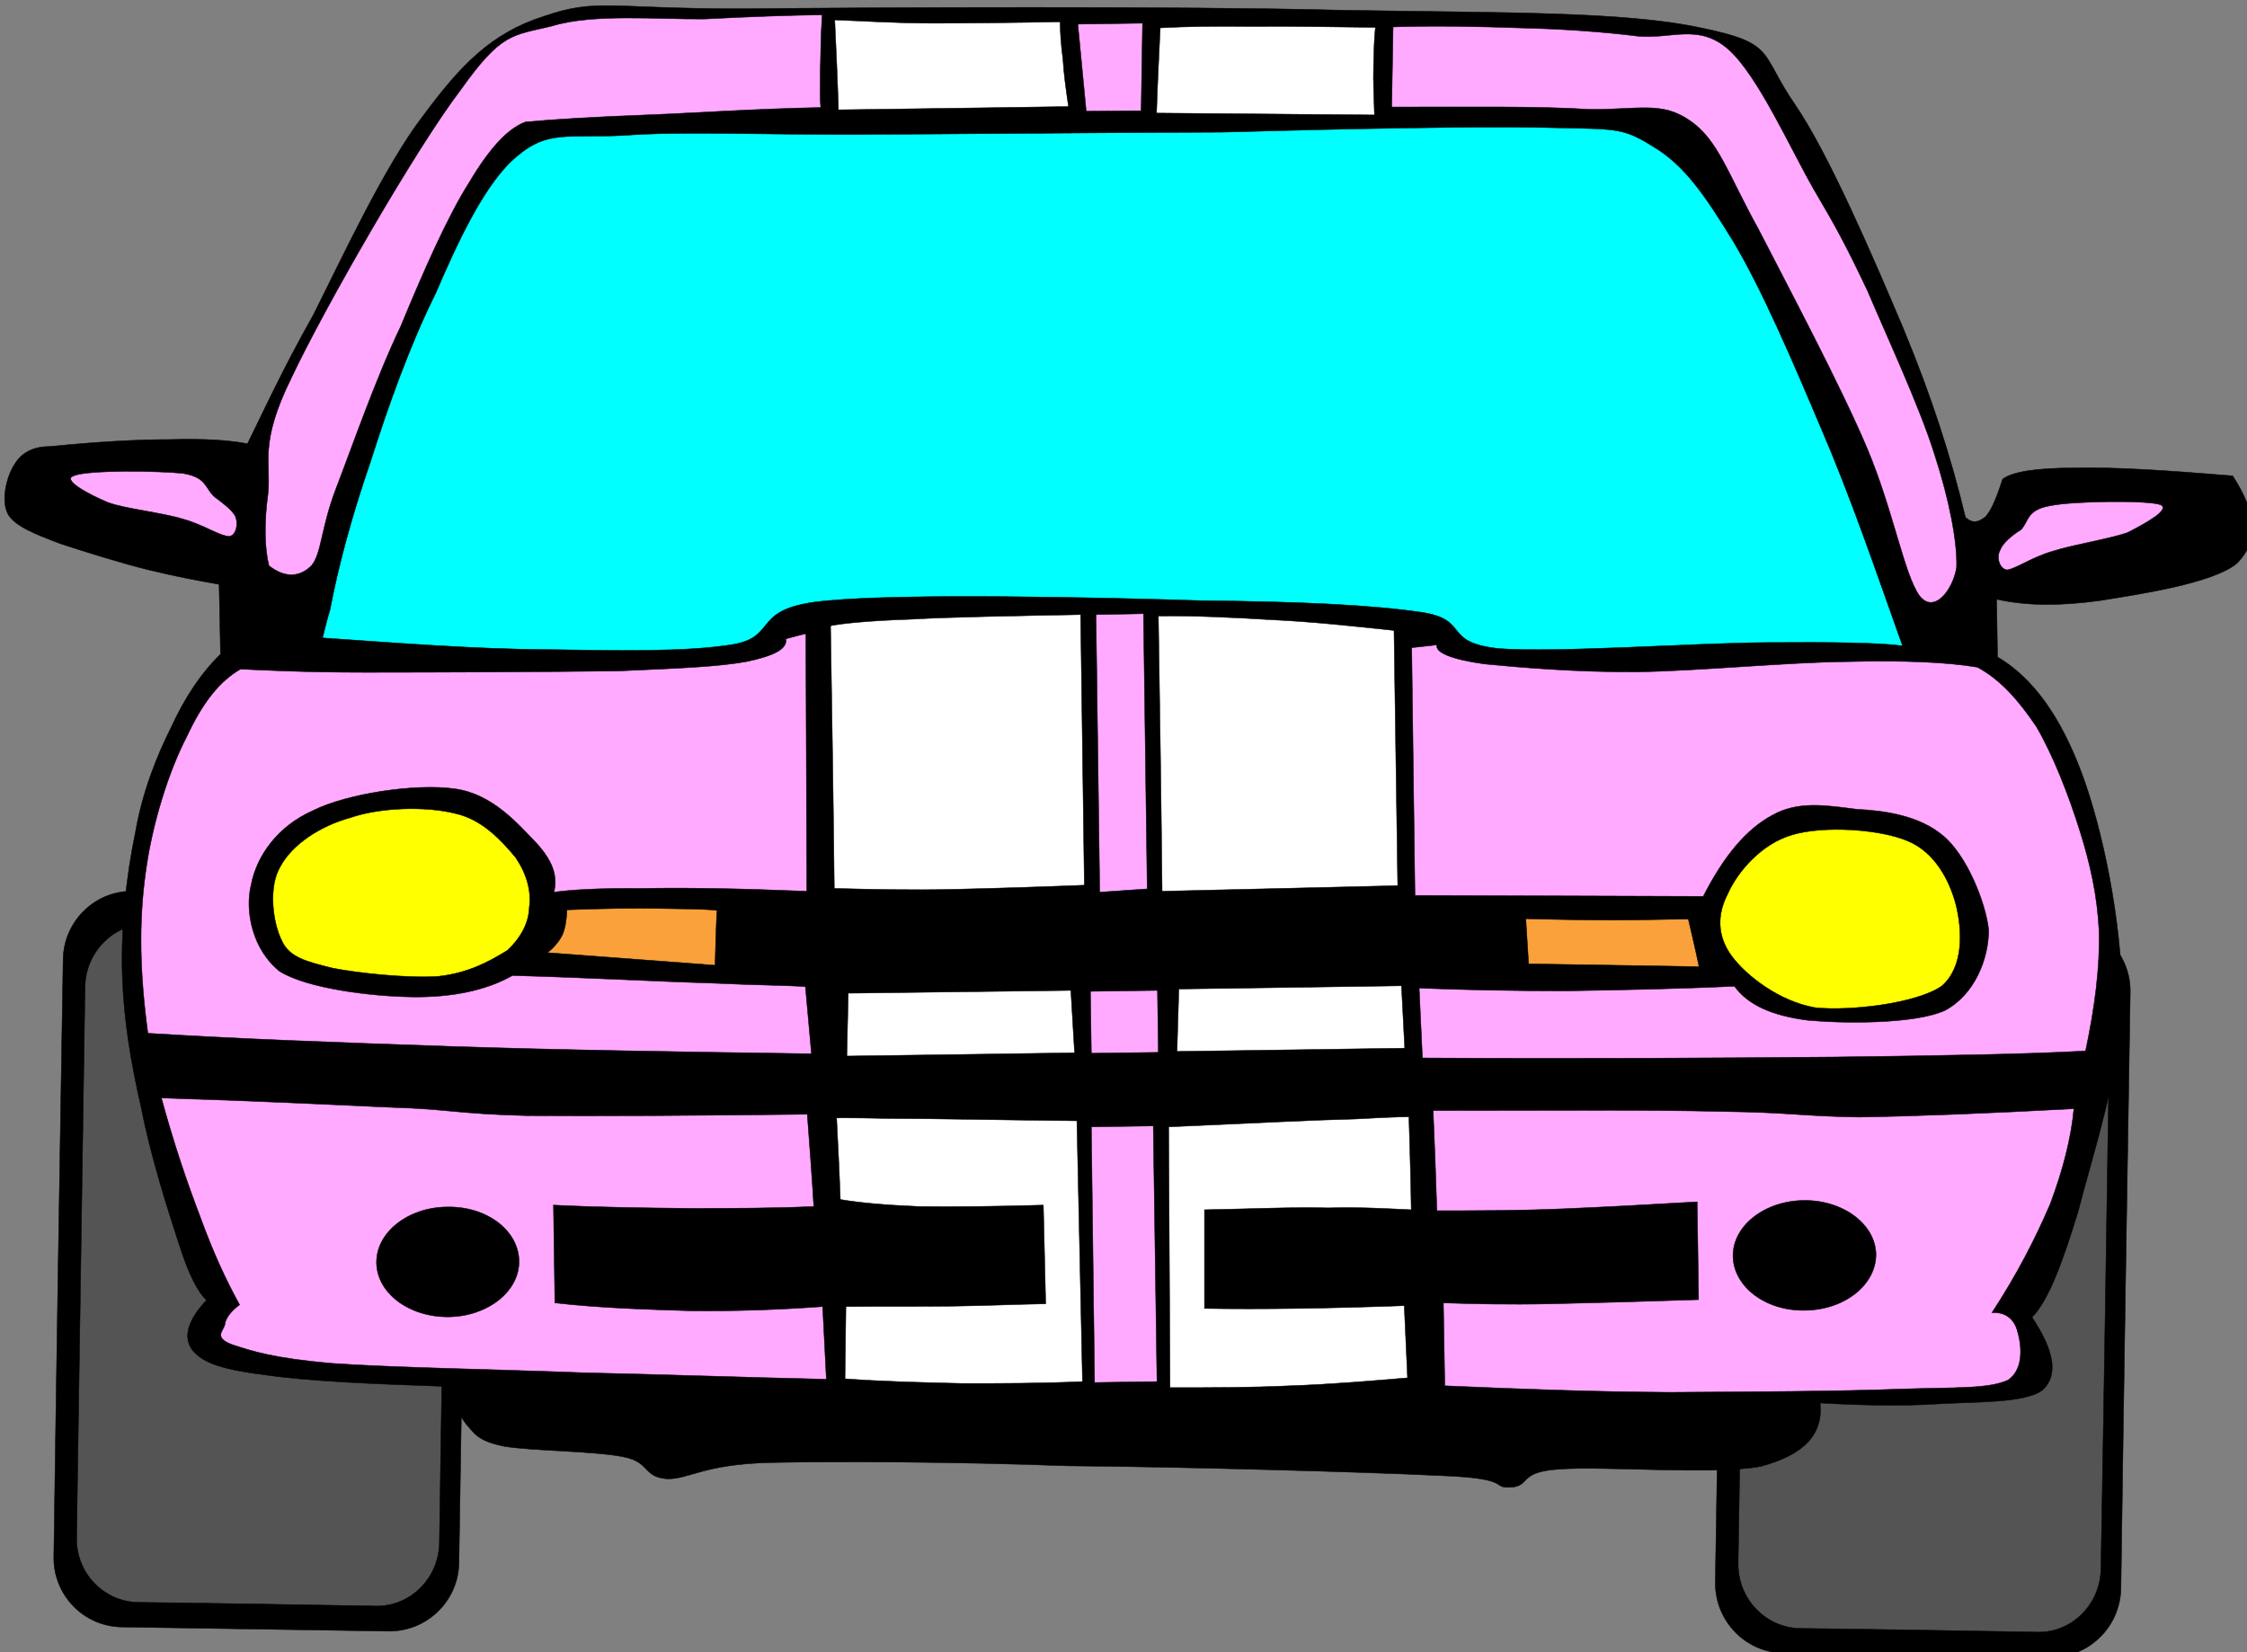
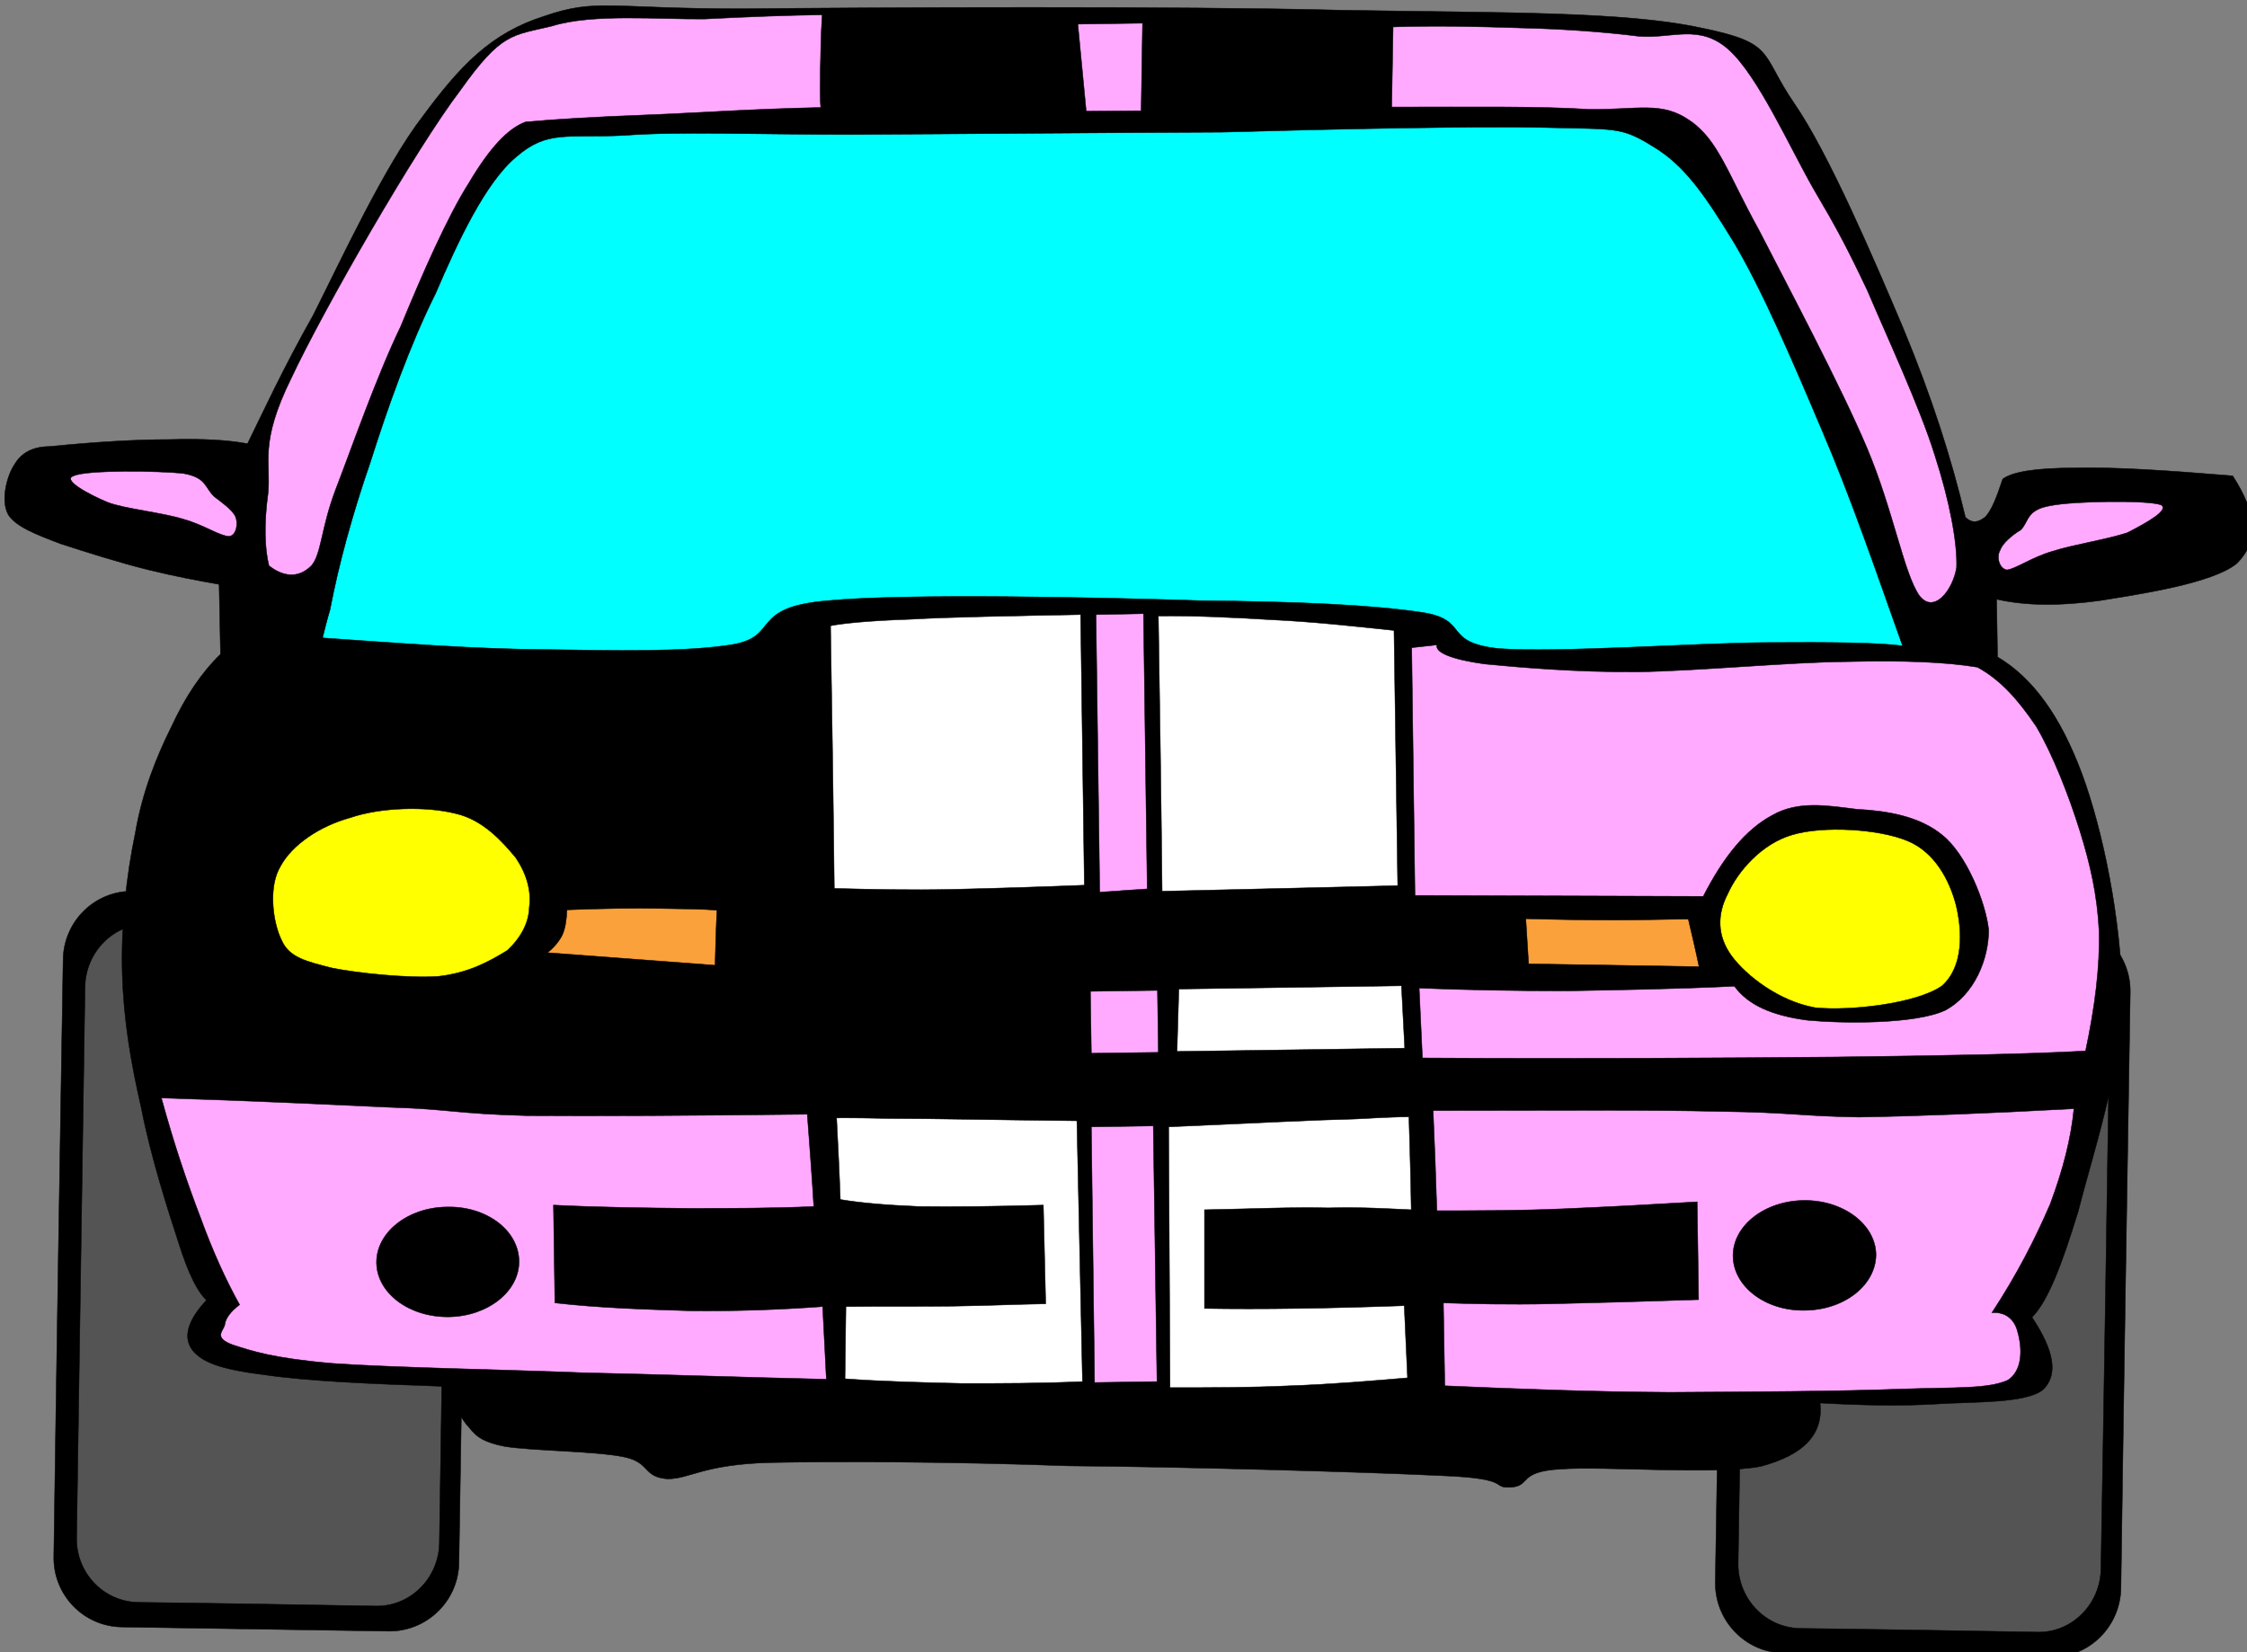
<svg xmlns="http://www.w3.org/2000/svg" width="173.71" height="127.714">
  <rect width="100%" height="100%" fill="#808080" stroke="none" />
  <g>
    <title>Layer 1</title>
    <g id="Layer_1">
      <g id="svg_1">
        <path id="svg_2" stroke-width="0.036" stroke-miterlimit="10" stroke="#000000" fill-rule="evenodd" d="m138.799,70.914c-2.986,-0.035 -5.398,2.305 -5.471,5.293c-0.217,15.371 -0.469,30.744 -0.721,46.115c-0.035,2.988 2.34,5.436 5.293,5.473c6.875,0.107 13.715,0.215 20.592,0.324c2.988,0.035 5.398,-2.34 5.471,-5.293c0.217,-15.371 0.469,-30.744 0.721,-46.152c0.035,-2.951 -2.34,-5.398 -5.293,-5.436c-6.875,-0.108 -13.715,-0.215 -20.592,-0.324z" clip-rule="evenodd" />
        <path id="svg_3" stroke-width="0.036" stroke-miterlimit="10" stroke="#000000" fill-rule="evenodd" fill="#545454" d="m139.952,73.433c-2.664,-0.035 -4.859,2.16 -4.896,4.896c-0.215,14.148 -0.467,28.332 -0.684,42.516c-0.035,2.736 2.088,4.969 4.752,5.041c6.121,0.072 12.277,0.18 18.432,0.287c2.629,0.037 4.824,-2.16 4.861,-4.895c0.252,-14.186 0.467,-28.332 0.684,-42.518c0.035,-2.734 -2.088,-5.004 -4.752,-5.039c-6.12,-0.071 -12.276,-0.178 -18.397,-0.288z" clip-rule="evenodd" />
        <path id="svg_4" stroke-width="0.036" stroke-miterlimit="10" stroke="#000000" fill-rule="evenodd" d="m10.316,68.898c-2.952,-0.072 -5.4,2.305 -5.436,5.293c-0.252,15.371 -0.504,30.742 -0.72,46.115c-0.072,2.988 2.304,5.436 5.256,5.473c6.876,0.107 13.752,0.215 20.628,0.322c2.952,0.037 5.4,-2.34 5.436,-5.291c0.252,-15.371 0.504,-30.744 0.72,-46.152c0.072,-2.951 -2.304,-5.4 -5.292,-5.436c-6.84,-0.107 -13.716,-0.217 -20.592,-0.324z" clip-rule="evenodd" />
        <path id="svg_5" stroke-width="0.036" stroke-miterlimit="10" stroke="#000000" fill-rule="evenodd" fill="#545454" d="m11.468,71.418c-2.664,-0.035 -4.86,2.16 -4.896,4.896c-0.216,14.148 -0.432,28.332 -0.648,42.516c-0.072,2.736 2.052,4.969 4.716,5.041c6.156,0.072 12.276,0.18 18.432,0.287c2.664,0.037 4.86,-2.16 4.896,-4.896c0.216,-14.184 0.432,-28.332 0.648,-42.516c0.072,-2.736 -2.052,-5.004 -4.716,-5.039c-6.156,-0.11 -12.276,-0.18 -18.432,-0.289z" clip-rule="evenodd" />
        <path id="svg_6" stroke-width="0.036" stroke-miterlimit="10" stroke="#000000" fill-rule="evenodd" d="m19.136,34.302c-1.548,-0.288 -3.42,-0.396 -6.012,-0.324c-2.592,0 -5.688,0.18 -9.288,0.54c-1.296,0 -2.196,0.504 -2.7,1.368c-0.576,0.828 -1.116,2.772 -0.504,3.888c0.576,0.936 2.16,1.548 4.068,2.268c1.872,0.612 4.608,1.476 6.804,2.016c2.052,0.504 3.816,0.828 5.436,1.116l0.108,5.4c-1.512,1.476 -2.736,3.312 -3.816,5.652c-1.116,2.232 -2.232,5.004 -2.772,8.172c-0.684,3.24 -1.116,7.236 -1.008,10.873c0.108,3.563 0.648,6.803 1.476,10.402c0.684,3.564 2.016,7.777 2.88,10.404c0.792,2.52 1.512,3.852 2.16,4.428c-1.476,1.584 -1.836,2.881 -1.08,3.889c0.72,0.863 1.98,1.439 5.436,1.871c3.384,0.506 8.244,0.721 14.724,0.938c-0.072,1.152 0.396,2.123 1.008,2.916c0.612,0.646 0.792,1.26 2.916,1.691c2.052,0.359 7.092,0.359 9.288,0.828c2.052,0.432 1.404,1.547 3.348,1.691c1.728,0 2.736,-1.115 7.884,-1.26c5.184,-0.107 14.256,-0.072 23.04,0.252c8.785,0.072 22.931,0.469 28.835,0.756c5.725,0.217 3.781,0.973 5.436,0.9c1.584,-0.107 0.504,-1.225 3.854,-1.404c3.311,-0.252 11.986,0.469 15.479,-0.215c3.35,-0.9 4.824,-2.484 4.572,-4.896c3.24,0.18 6.229,0.252 9.109,0.072c2.879,-0.18 6.73,-0.037 8.1,-1.08c1.223,-1.152 0.9,-3.025 -0.828,-5.617c1.26,-1.295 2.303,-4.066 3.564,-8.172c1.08,-4.283 3.383,-11.051 3.42,-16.703c-0.109,-5.869 -1.477,-12.708 -3.133,-17.172c-1.656,-4.428 -3.779,-7.38 -6.516,-9l-0.072,-4.464c2.268,0.504 4.787,0.54 7.955,0.108c3.133,-0.504 8.748,-1.332 10.621,-2.88c1.691,-1.692 1.584,-3.816 -0.324,-6.768c-5.221,-0.432 -9.145,-0.684 -12.168,-0.612c-2.988,0 -4.859,0.288 -5.615,0.864c-0.469,1.44 -0.865,2.412 -1.332,2.916c-0.541,0.432 -1.008,0.54 -1.549,0.036c-1.08,-4.536 -2.592,-9.288 -4.824,-14.652c-2.268,-5.364 -5.76,-13.5 -8.387,-17.316c-2.701,-3.924 -1.404,-4.68 -7.236,-5.868c-6.012,-1.296 -15.48,-1.152 -27.865,-1.368c-12.563,-0.324 -35.892,-0.216 -46.26,-0.108c-10.296,0 -11.232,-0.828 -15.3,0.576c-4.104,1.296 -6.48,3.816 -9.36,7.704c-2.952,3.816 -6.336,11.124 -8.496,15.408c-2.376,4.212 -3.888,7.524 -5.076,9.936z" clip-rule="evenodd" />
        <path id="svg_7" stroke-width="0.036" stroke-miterlimit="10" stroke="#000000" fill-rule="evenodd" fill="#ffaaff" d="m63.56,1.146c-2.628,0.036 -5.616,0.144 -9.108,0.324c-3.564,0.036 -8.64,-0.432 -11.772,0.54c-3.096,0.756 -3.888,0.468 -7.092,4.968c-3.456,4.536 -10.584,16.956 -13.068,22.248c-2.52,5.112 -1.548,6.516 -1.8,8.928c-0.324,2.376 -0.252,4.284 0.072,5.58c1.296,1.008 2.448,0.864 3.312,-0.036c0.756,-0.936 0.72,-2.88 1.836,-5.832c1.224,-3.168 3.132,-8.676 5.04,-12.636c1.692,-4.104 3.6,-8.46 5.292,-11.124c1.584,-2.664 2.988,-4.176 4.356,-4.68c2.376,-0.216 5.472,-0.396 9.288,-0.54c3.78,-0.144 8.244,-0.468 13.536,-0.576c-0.072,-0.72 -0.036,-1.728 -0.036,-2.88c0.036,-1.188 0.036,-2.664 0.144,-4.284z" clip-rule="evenodd" />
-         <path id="svg_8" stroke-width="0.036" stroke-miterlimit="10" stroke="#000000" fill-rule="evenodd" fill="#FFFFFF" d="m64.532,1.542c2.124,0.072 4.644,0.252 7.56,0.252c2.88,0 6.12,-0.036 9.864,-0.108c0,0.792 0.072,1.8 0.216,2.88c0.072,1.152 0.216,2.196 0.432,3.672l-17.784,0.252c-0.072,-2.304 -0.18,-4.608 -0.288,-6.948z" clip-rule="evenodd" />
-         <path id="svg_9" stroke-width="0.036" stroke-miterlimit="10" stroke="#000000" fill-rule="evenodd" fill="#FFFFFF" d="m89.696,2.154c1.98,-0.108 4.32,-0.144 7.164,-0.108c2.809,-0.036 5.869,0.036 9.469,0.072c-0.109,0.972 -0.109,1.872 -0.145,3.096c-0.035,1.08 0.035,2.304 0.072,3.672l-16.847,-0.144c0.072,-2.196 0.18,-4.392 0.287,-6.588z" clip-rule="evenodd" />
        <path id="svg_10" stroke-width="0.036" stroke-miterlimit="10" stroke="#000000" fill-rule="evenodd" fill="#ffaaff" d="m83.324,1.866l5.004,-0.072l-0.108,6.768l-4.248,0.036l-0.648,-6.732z" clip-rule="evenodd" />
        <path id="svg_11" stroke-width="0.036" stroke-miterlimit="10" stroke="#000000" fill-rule="evenodd" fill="#ffaaff" d="m107.696,2.082c3.313,-0.108 6.443,-0.036 9.684,0.072c3.168,0.072 6.445,0.288 9.289,0.648c2.627,0.216 4.68,-1.008 6.984,1.044c2.268,2.052 4.68,7.488 6.551,10.764c1.764,2.988 2.557,4.464 4.176,7.884c1.477,3.492 4.033,8.964 5.186,12.672c1.15,3.528 1.764,6.804 1.691,8.712c-0.289,1.764 -1.764,3.636 -2.881,2.16c-1.188,-1.692 -2.016,-6.588 -4.031,-11.376c-2.053,-4.86 -6.191,-12.636 -8.389,-16.92c-2.375,-4.284 -3.131,-6.948 -5.328,-8.424c-2.16,-1.512 -3.996,-0.828 -7.74,-0.864c-3.924,-0.252 -8.928,-0.18 -15.299,-0.18c0.035,-2.052 0.072,-4.104 0.107,-6.192z" clip-rule="evenodd" />
        <path id="svg_12" stroke-width="0.036" stroke-miterlimit="10" stroke="#000000" fill-rule="evenodd" fill="#00ffff" d="m25.508,47.154c0.684,-3.564 1.728,-7.38 3.132,-11.448c1.332,-4.212 3.06,-9.072 5.04,-13.032c1.728,-4.032 3.852,-8.568 6.228,-10.548c2.412,-2.088 3.888,-1.44 8.316,-1.656c4.284,-0.324 9.828,-0.072 17.604,-0.072c7.74,-0.036 19.548,-0.144 28.62,-0.18c9,-0.252 19.26,-0.468 24.949,-0.36c5.471,0.144 5.939,-0.072 8.352,1.44c2.447,1.44 4.031,3.744 6.299,7.452c2.197,3.708 4.5,9.072 6.77,14.436c2.23,5.184 4.139,10.764 6.264,16.74c-1.908,-0.252 -5.508,-0.288 -10.656,-0.252c-5.4,0.036 -15.984,0.792 -20.52,0.468c-4.5,-0.468 -2.197,-2.232 -6.014,-2.808c-3.924,-0.576 -9.467,-0.828 -17.063,-0.9c-7.813,-0.252 -22.752,-0.576 -28.836,0c-6.084,0.504 -3.708,2.736 -7.308,3.384c-3.672,0.612 -9.252,0.468 -14.508,0.396c-5.4,-0.036 -11.016,-0.468 -17.244,-0.9c0.179,-0.72 0.359,-1.44 0.575,-2.16z" clip-rule="evenodd" />
-         <path id="svg_13" stroke-width="0.036" stroke-miterlimit="10" stroke="#000000" fill-rule="evenodd" fill="#ffaaff" d="m60.752,49.386c0.144,0.792 -0.972,1.332 -3.06,1.764c-2.232,0.396 -4.968,0.504 -9.864,0.72c-5.04,0.072 -14.616,0.108 -19.548,0.108c-4.86,0 -8.136,-0.18 -9.684,-0.252c-1.62,0.936 -2.916,2.556 -4.176,5.256c-1.332,2.556 -2.664,6.66 -3.168,10.512c-0.54,3.852 -0.432,7.848 0.18,12.385c7.02,0.432 14.58,0.719 23.256,1.008c8.568,0.287 17.82,0.432 28.044,0.576l-0.468,-5.184c-1.224,-0.109 -3.78,-0.109 -7.524,-0.289c-3.888,-0.107 -8.748,-0.396 -15.12,-0.576c-2.088,1.188 -4.788,1.693 -7.704,1.656c-3.168,-0.035 -8.172,-0.648 -10.296,-1.98c-2.052,-1.619 -2.736,-4.607 -2.196,-6.73c0.432,-2.197 2.016,-4.465 4.752,-5.689c2.664,-1.332 7.992,-2.124 10.98,-1.692c2.916,0.396 4.86,2.7 6.264,4.141c1.26,1.367 1.728,2.555 1.404,3.852c1.224,-0.18 3.528,-0.324 6.768,-0.289c3.276,-0.07 7.488,0 12.78,0.217l-0.072,-19.908c-0.504,0.106 -1.008,0.25 -1.548,0.394z" clip-rule="evenodd" />
        <path id="svg_14" stroke-width="0.036" stroke-miterlimit="10" stroke="#000000" fill-rule="evenodd" fill="#ffaaff" d="m111.081,49.854c-0.145,0.576 1.08,1.116 3.672,1.476c2.592,0.252 7.055,0.648 11.844,0.612c4.752,-0.072 11.736,-0.756 16.236,-0.792c4.355,-0.108 7.703,0.036 10.043,0.432c1.764,0.972 3.096,2.448 4.537,4.572c1.26,2.124 2.52,5.328 3.383,8.1c0.793,2.556 1.332,4.896 1.477,7.705c0.072,2.807 -0.324,5.904 -1.043,9.287c-4.537,0.252 -10.908,0.361 -19.514,0.469c-8.676,0.072 -19.08,0.145 -31.752,0.072l-0.252,-5.4c3.564,0.145 7.273,0.215 11.412,0.215c4.033,-0.07 8.352,-0.143 12.961,-0.359c1.043,1.439 2.879,2.268 5.652,2.629c2.664,0.252 8.244,0.324 10.619,-0.756c2.305,-1.225 3.385,-3.996 3.385,-6.229c-0.252,-2.232 -1.766,-5.869 -3.564,-7.309c-1.801,-1.512 -4.428,-1.908 -6.625,-2.016c-2.303,-0.288 -4.535,-0.684 -6.551,0.468c-2.016,1.08 -3.744,3.169 -5.328,6.265l-22.286,-0.073l-0.252,-19.152c0.649,-0.072 1.297,-0.144 1.946,-0.216z" clip-rule="evenodd" />
        <path id="svg_15" stroke-width="0.036" stroke-miterlimit="10" stroke="#000000" fill-rule="evenodd" fill="#FFFFFF" d="m64.208,48.378c0.9,-0.18 2.916,-0.396 6.192,-0.504c3.168,-0.18 7.596,-0.252 13.14,-0.36l0.288,20.915c-3.6,0.145 -7.056,0.252 -10.224,0.324c-3.276,0.072 -6.264,0 -9.108,-0.072c-0.072,-6.767 -0.18,-13.535 -0.288,-20.303z" clip-rule="evenodd" />
        <path id="svg_16" stroke-width="0.036" stroke-miterlimit="10" stroke="#000000" fill-rule="evenodd" fill="#FFFFFF" d="m89.551,47.622c2.736,-0.036 5.689,0.108 8.713,0.288c3.096,0.144 6.084,0.468 9.504,0.828l0.287,19.728l-18.215,0.432c-0.072,-7.092 -0.179,-14.184 -0.289,-21.276z" clip-rule="evenodd" />
        <path id="svg_17" stroke-width="0.036" stroke-miterlimit="10" stroke="#000000" fill-rule="evenodd" fill="#ffaaff" d="m84.728,47.514l3.672,-0.072l0.288,21.276l-3.672,0.252l-0.288,-21.456z" clip-rule="evenodd" />
        <path id="svg_18" stroke-width="0.036" stroke-miterlimit="10" stroke="#000000" fill-rule="evenodd" fill="#ffff00" d="m39.224,73.47c1.044,-0.973 1.656,-2.125 1.692,-3.313c0.18,-1.295 -0.216,-2.627 -1.044,-3.852c-1.044,-1.26 -2.556,-2.952 -4.68,-3.42c-2.304,-0.576 -5.796,-0.468 -8.1,0.324c-2.376,0.648 -4.5,2.088 -5.4,3.745c-0.972,1.584 -0.612,4.391 0.108,5.795c0.576,1.26 1.872,1.584 3.888,2.088c1.98,0.396 5.796,0.793 8.136,0.648c2.376,-0.251 3.996,-1.151 5.4,-2.015z" clip-rule="evenodd" />
        <path id="svg_19" stroke-width="0.036" stroke-miterlimit="10" stroke="#000000" fill-rule="evenodd" fill="#ffff00" d="m133.868,73.902c1.117,1.512 3.637,3.492 6.445,3.996c2.699,0.287 7.92,-0.324 9.826,-1.691c1.693,-1.512 1.549,-4.285 1.08,-6.229c-0.504,-1.943 -1.654,-4.104 -3.744,-4.969c-2.23,-0.935 -6.551,-1.187 -8.928,-0.467c-2.375,0.684 -4.211,2.844 -4.967,4.535c-0.827,1.585 -0.865,3.241 0.288,4.825z" clip-rule="evenodd" />
        <path id="svg_20" stroke-width="0.036" stroke-miterlimit="10" stroke="#000000" fill-rule="evenodd" fill="#FAA13B" d="m55.424,70.375c-1.08,-0.109 -2.52,-0.109 -4.464,-0.145c-1.98,-0.035 -4.356,0 -7.128,0.107c-0.036,0.721 -0.108,1.369 -0.36,1.945c-0.252,0.504 -0.684,1.008 -1.152,1.367l12.96,0.973c0.036,-1.404 0.072,-2.808 0.144,-4.247z" clip-rule="evenodd" />
        <path id="svg_21" stroke-width="0.036" stroke-miterlimit="10" stroke="#000000" fill-rule="evenodd" fill="#FAA13B" d="m130.52,71.058c-1.691,0 -3.564,0.072 -5.615,0.072c-2.125,0 -4.393,-0.037 -6.949,-0.107l0.217,3.49l13.176,0.217c-0.253,-1.225 -0.542,-2.447 -0.829,-3.672z" clip-rule="evenodd" />
        <path id="svg_22" stroke-width="0.036" stroke-miterlimit="10" stroke="#000000" fill-rule="evenodd" fill="#FFFFFF" d="m108.344,76.207l-17.209,0.252l-0.143,4.824l17.604,-0.252l-0.252,-4.824z" clip-rule="evenodd" />
-         <path id="svg_23" stroke-width="0.036" stroke-miterlimit="10" stroke="#000000" fill-rule="evenodd" fill="#FFFFFF" d="m82.784,76.566l-17.208,0.217l-0.108,4.859l17.604,-0.252l-0.288,-4.824z" clip-rule="evenodd" />
        <path id="svg_24" stroke-width="0.036" stroke-miterlimit="10" stroke="#000000" fill-rule="evenodd" fill="#ffaaff" d="m62.408,86.142c-9.144,0.107 -16.236,0.145 -21.672,0.107c-5.508,-0.143 -5.904,-0.504 -10.62,-0.648c-4.752,-0.215 -10.584,-0.504 -17.64,-0.719c0.972,3.564 1.98,6.516 3.024,9.252c0.972,2.664 1.98,4.859 3.024,6.732c-0.684,0.504 -1.116,1.08 -1.152,1.584c-0.144,0.467 -0.864,0.971 0.612,1.512c1.44,0.467 3.096,1.043 7.74,1.439c4.536,0.324 12.888,0.469 19.368,0.721c6.408,0.143 12.492,0.359 18.792,0.504l-0.288,-5.617c-3.492,0.252 -6.768,0.361 -10.26,0.324c-3.456,-0.107 -6.984,-0.215 -10.44,-0.611l-0.108,-7.561c3.636,0.18 6.984,0.217 10.44,0.252c3.384,0 6.48,0 9.684,-0.143c-0.144,-2.376 -0.324,-4.753 -0.504,-7.128zm-33.3,11.485c0.036,2.34 2.52,4.211 5.58,4.176c3.024,-0.037 5.472,-1.98 5.436,-4.32c-0.036,-2.375 -2.52,-4.248 -5.58,-4.176c-3.024,0.034 -5.472,1.98 -5.436,4.32z" clip-rule="evenodd" />
        <path id="svg_25" stroke-width="0.036" stroke-miterlimit="10" stroke="#000000" fill-rule="evenodd" fill="#ffaaff" d="m110.792,85.855c9.396,0 16.633,-0.072 22.248,0.07c5.436,0.072 6.121,0.361 10.656,0.434c4.607,-0.072 9.973,-0.289 16.633,-0.648c-0.217,2.268 -0.828,4.68 -1.836,7.379c-1.152,2.664 -2.521,5.365 -4.5,8.389c1.043,-0.072 1.691,0.504 1.943,1.332c0.287,0.9 0.648,2.988 -0.721,3.889c-1.547,0.684 -3.996,0.539 -8.314,0.684c-4.5,0.18 -11.916,0.215 -17.82,0.252c-5.977,-0.037 -11.629,-0.252 -17.389,-0.504l-0.107,-6.408c2.303,0.072 4.932,0.145 8.316,0.072c3.238,-0.072 7.092,-0.18 11.412,-0.324l-0.109,-7.561c-3.672,0.217 -7.02,0.396 -10.439,0.541c-3.42,0.143 -6.516,0.143 -9.684,0.143c-0.073,-2.556 -0.18,-5.148 -0.289,-7.74zm34.236,11.123c0,2.34 -2.412,4.283 -5.473,4.32c-3.059,0.072 -5.543,-1.836 -5.58,-4.176c-0.035,-2.34 2.412,-4.285 5.473,-4.32c3.023,-0.037 5.545,1.836 5.58,4.176z" clip-rule="evenodd" />
        <path id="svg_26" stroke-width="0.036" stroke-miterlimit="10" stroke="#000000" fill-rule="evenodd" fill="#ffaaff" d="m84.296,76.638l0.072,4.787l5.183,-0.07l-0.07,-4.789l-5.185,0.072z" clip-rule="evenodd" />
        <path id="svg_27" stroke-width="0.036" stroke-miterlimit="10" stroke="#000000" fill-rule="evenodd" fill="#FFFFFF" d="m64.676,86.429c-0.468,0 0.864,-0.035 3.996,0.037c3.168,0 7.848,0.107 14.58,0.18l0.432,20.16c-3.24,0.145 -6.156,0.145 -9.288,0.145c-3.096,-0.072 -6.12,-0.145 -9.072,-0.361l0.072,-5.58c2.916,-0.035 5.724,0 8.28,-0.035c2.592,-0.035 4.932,-0.145 7.164,-0.18l-0.18,-7.633c-3.816,0.109 -7.02,0.145 -9.612,0.109c-2.628,-0.109 -4.608,-0.289 -6.084,-0.541c-0.072,-2.088 -0.18,-4.176 -0.288,-6.301z" clip-rule="evenodd" />
        <path id="svg_28" stroke-width="0.036" stroke-miterlimit="10" stroke="#000000" fill-rule="evenodd" fill="#FFFFFF" d="m108.921,86.359c0.359,-0.037 -0.936,-0.037 -4.033,0.143c-3.096,0.072 -7.99,0.324 -14.543,0.613l0.107,20.16c3.168,0 6.121,0 9.289,-0.145c3.059,-0.107 6.084,-0.359 9.072,-0.613l-0.254,-5.578c-2.951,0.107 -5.76,0.18 -8.279,0.215c-2.627,0.037 -4.967,0.037 -7.164,0l0,-7.631c3.781,-0.072 6.84,-0.217 9.576,-0.145c2.664,-0.072 4.752,0.072 6.408,0.145c-0.035,-2.377 -0.107,-4.752 -0.179,-7.164z" clip-rule="evenodd" />
        <path id="svg_29" stroke-width="0.036" stroke-miterlimit="10" stroke="#000000" fill-rule="evenodd" fill="#ffaaff" d="m84.368,87.115l0.252,19.764l4.824,-0.072l-0.287,-19.764l-4.789,0.072z" clip-rule="evenodd" />
        <path id="svg_30" stroke-width="0.036" stroke-miterlimit="10" stroke="#000000" fill-rule="evenodd" fill="#ffaaff" d="m154.639,42.51c0.145,-0.468 0.865,-1.116 1.584,-1.548c0.648,-0.648 0.396,-1.548 2.305,-1.872c1.801,-0.36 7.416,-0.432 8.496,-0.072c0.793,0.36 -1.08,1.404 -2.557,2.16c-1.475,0.504 -4.248,0.936 -5.795,1.44c-1.621,0.468 -2.844,1.368 -3.527,1.44c-0.613,-0.108 -0.828,-1.044 -0.506,-1.548z" clip-rule="evenodd" />
        <path id="svg_31" stroke-width="0.036" stroke-miterlimit="10" stroke="#000000" fill-rule="evenodd" fill="#ffaaff" d="m18.2,39.918c-0.288,-0.54 -1.008,-1.044 -1.62,-1.512c-0.756,-0.684 -0.576,-1.476 -2.376,-1.8c-1.872,-0.216 -7.524,-0.288 -8.496,0.18c-0.972,0.288 1.152,1.44 2.628,2.052c1.332,0.504 4.248,0.792 5.832,1.296c1.584,0.432 2.772,1.296 3.564,1.332c0.576,-0.108 0.684,-1.044 0.468,-1.548z" clip-rule="evenodd" />
      </g>
    </g>
  </g>
</svg>